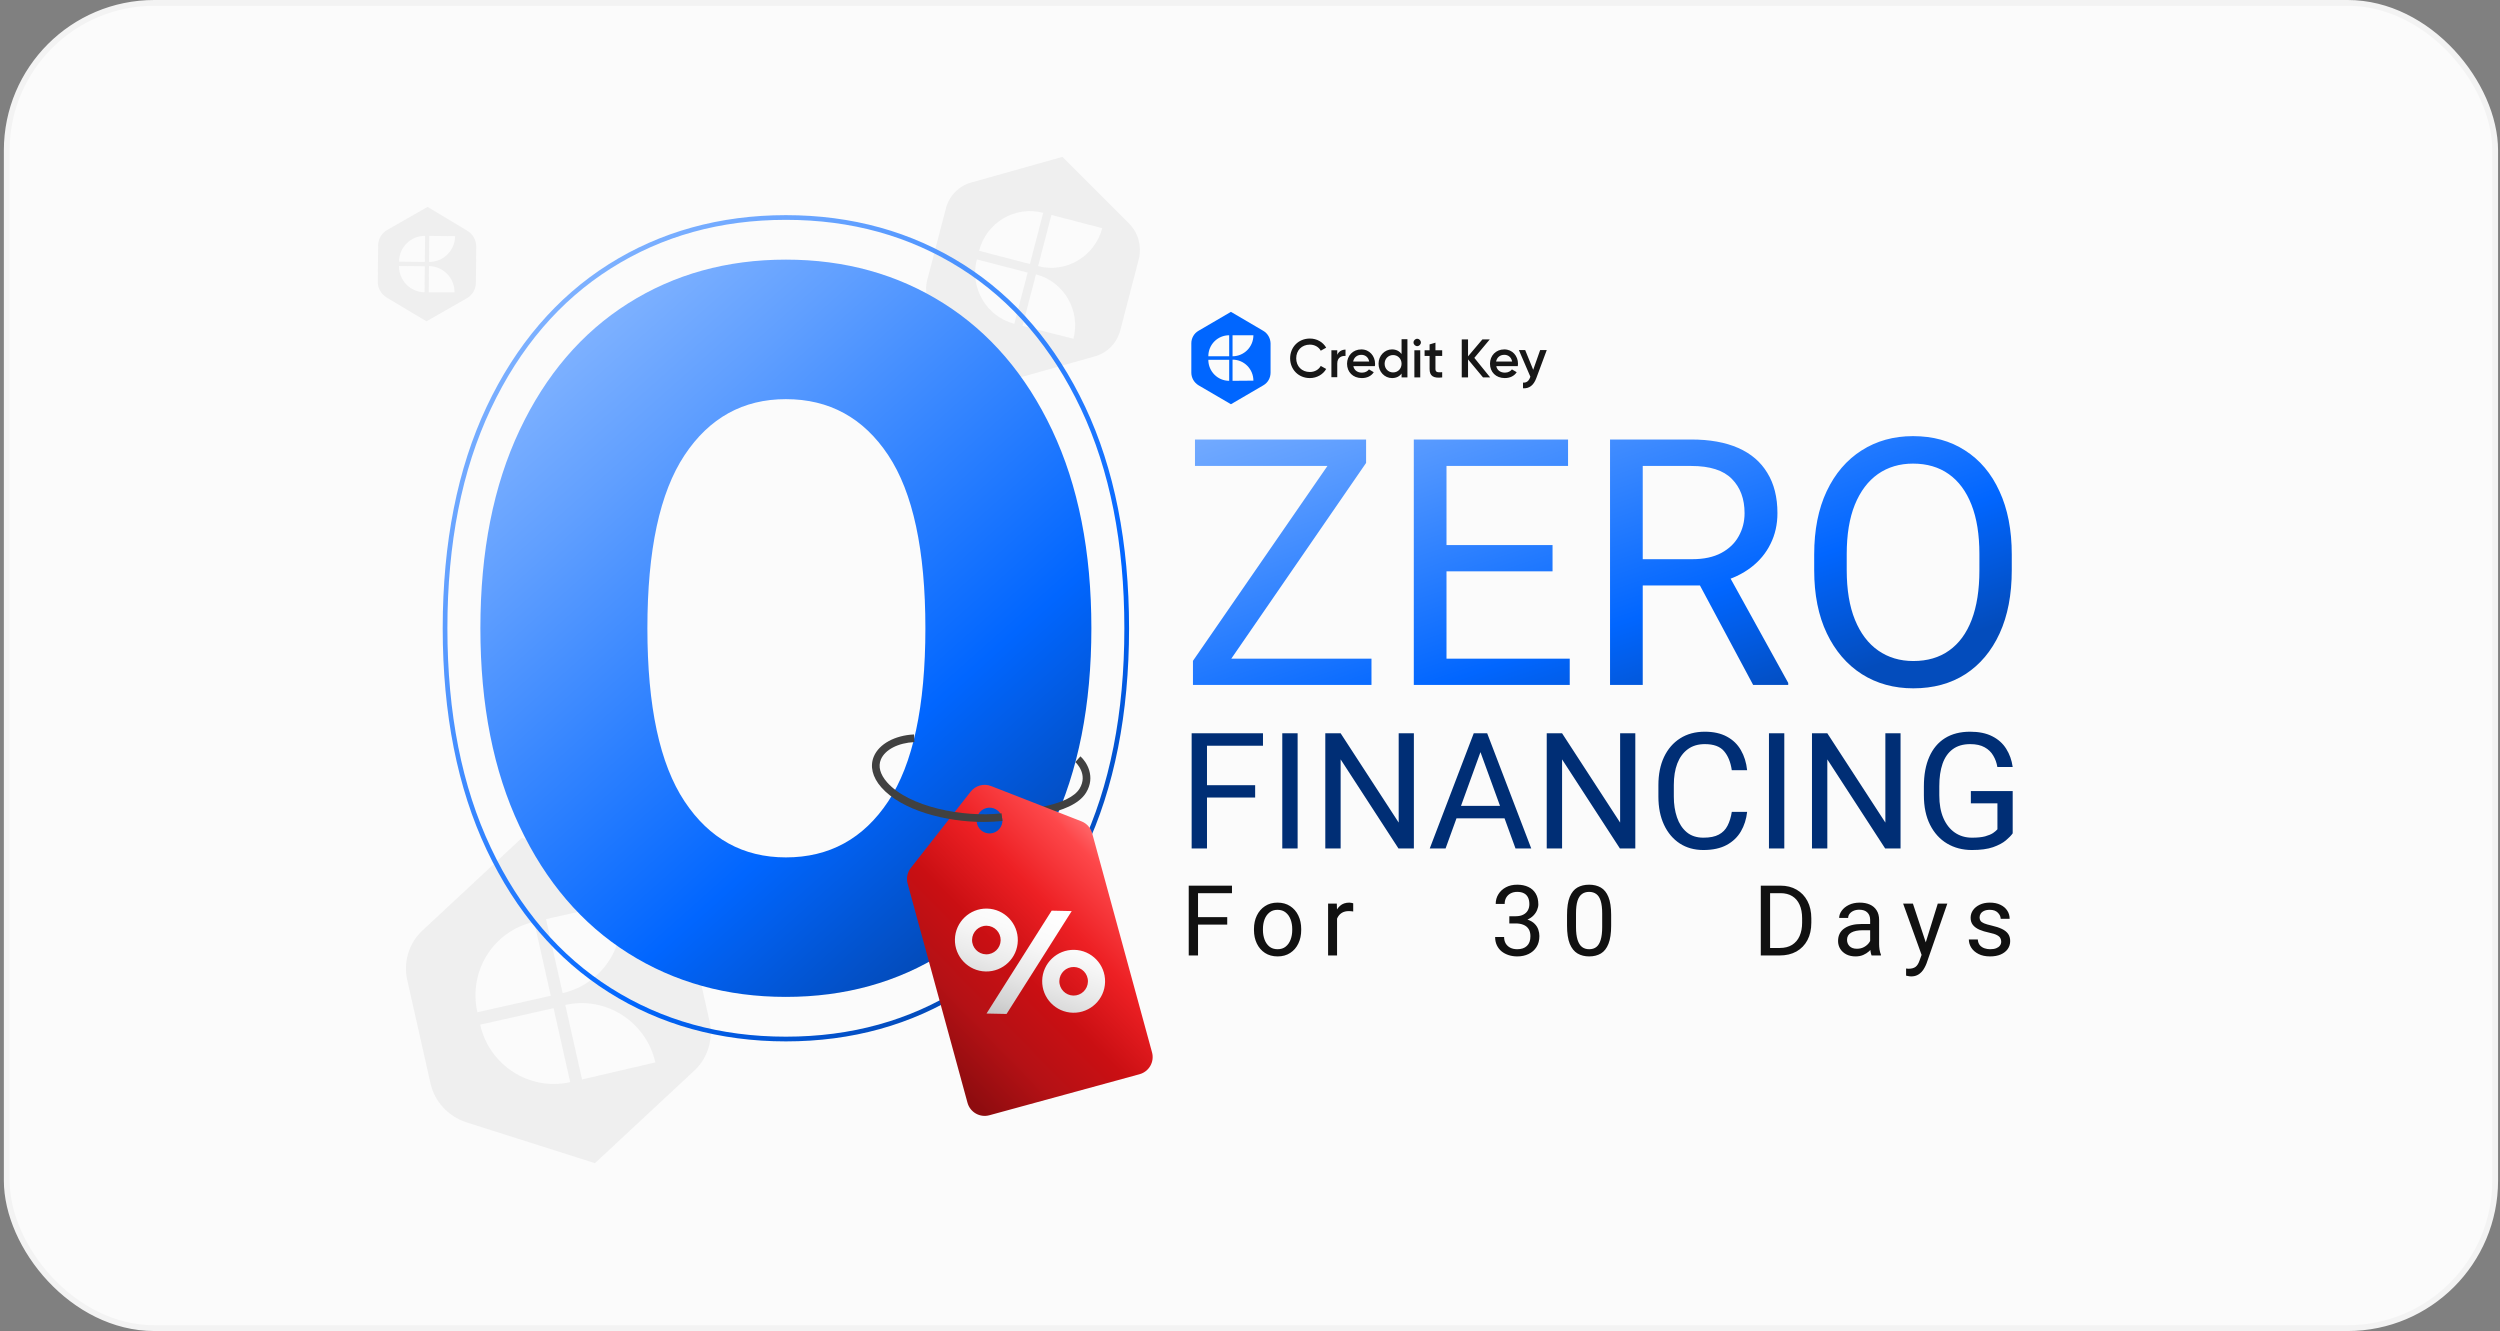
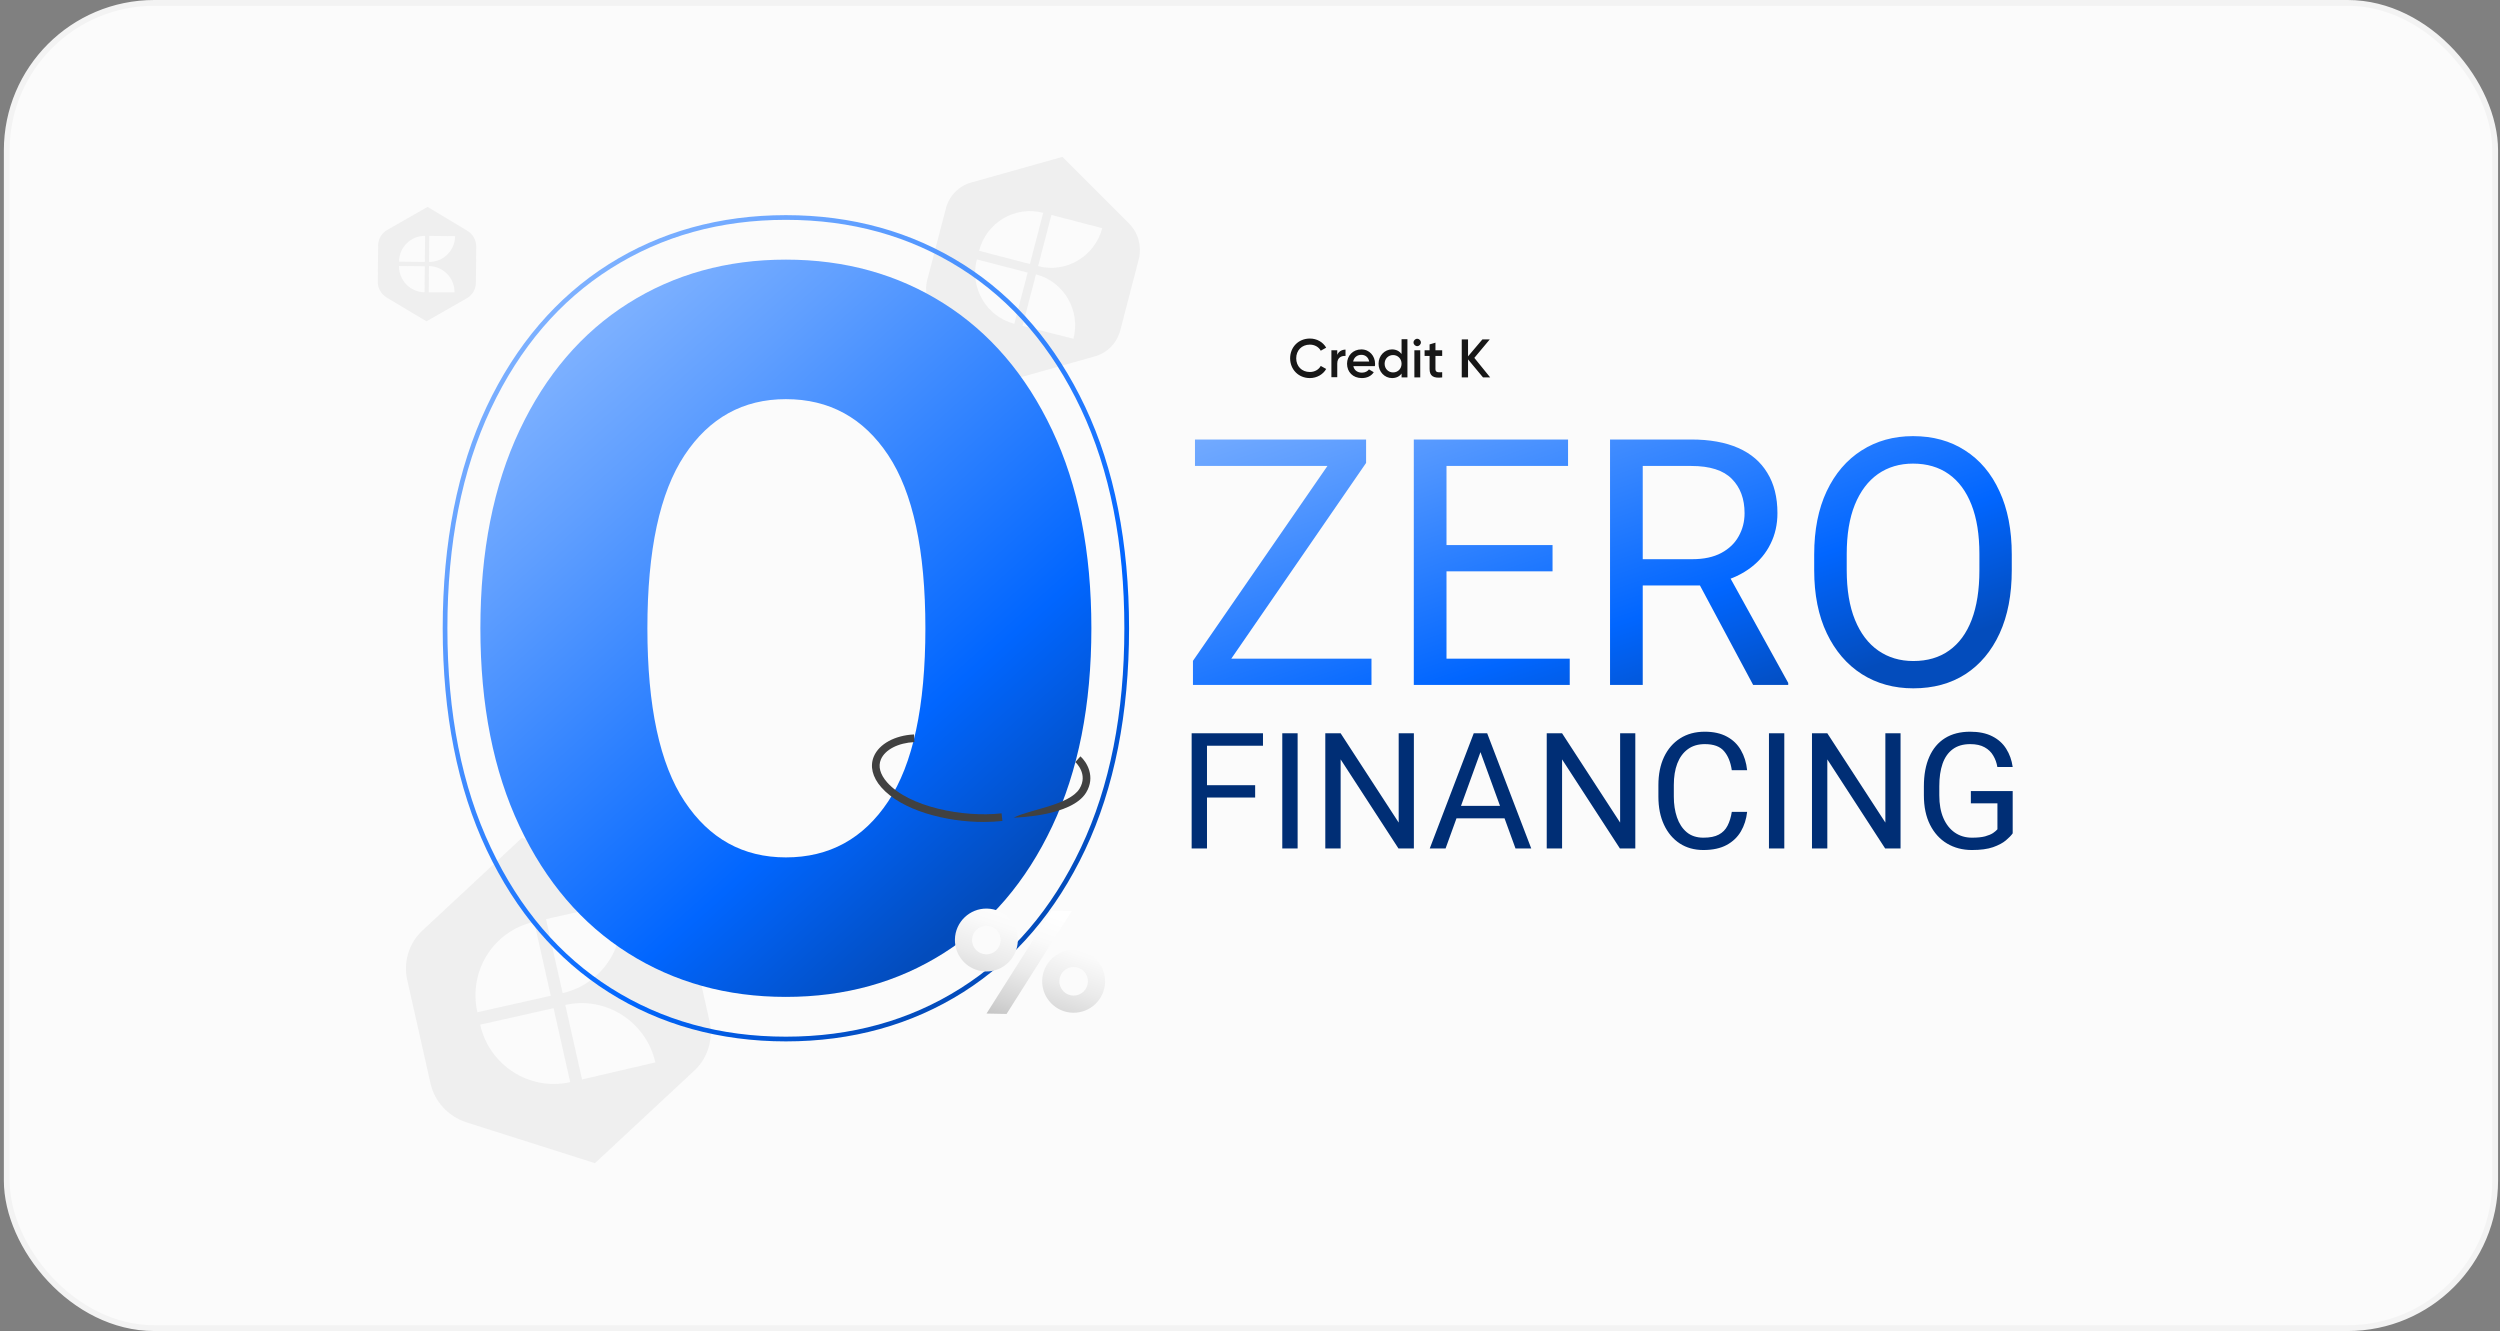
<svg xmlns="http://www.w3.org/2000/svg" width="432" height="230" viewBox="0 0 432 230" fill="none">
  <rect x="0" y="0" width="432" height="230" fill="#808080" stroke="none" />
  <g clip-path="url(#clip0_6842_14093)">
    <rect x="1.166" y="0.5" width="430" height="229" rx="25.5" fill="#FBFBFB" stroke="#F3F3F3" />
    <mask id="mask0_6842_14093" style="mask-type:alpha" maskUnits="userSpaceOnUse" x="0" y="0" width="432" height="230">
      <rect x="0.666" width="431" height="230" rx="26" fill="#D9D9D9" />
    </mask>
    <g mask="url(#mask0_6842_14093)">
</g>
    <path d="M97.222 171.605L94.349 158.824L107.032 155.973C108.612 162.997 104.247 170.026 97.222 171.605ZM100.578 186.532L97.683 173.654C104.708 172.075 111.66 176.559 113.24 183.583L100.578 186.532ZM95.173 172.066L82.49 174.917C80.889 167.795 85.275 160.864 92.3 159.285L95.173 172.066ZM98.529 186.993C91.505 188.572 84.552 184.088 82.973 177.064L95.656 174.212L98.529 186.993ZM112.37 151.903L90.171 144.799L73.051 160.742C70.67 162.918 69.67 166.217 70.371 169.339L74.385 187.194C75.087 190.316 77.404 192.87 80.509 193.914L102.805 200.996L119.925 185.053C122.306 182.878 123.306 179.578 122.582 176.358L118.568 158.504C117.769 155.404 115.452 152.85 112.37 151.903Z" fill="#EFEFEF" />
    <path d="M179.383 45.99L181.685 37.145L190.463 39.429C189.198 44.291 184.245 47.256 179.383 45.99ZM176.694 56.322L179.014 47.409C183.876 48.674 186.756 53.677 185.49 58.539L176.694 56.322ZM177.965 45.621L169.187 43.337C170.469 38.408 175.405 35.51 180.267 36.776L177.965 45.621ZM175.276 55.953C170.414 54.688 167.535 49.684 168.8 44.823L177.578 47.107L175.276 55.953ZM195.075 38.61L183.575 27.11L167.862 31.528C165.69 32.117 164.015 33.844 163.452 36.005L160.236 48.362C159.674 50.523 160.295 52.847 161.887 54.487L173.453 66.005L189.167 61.587C191.339 60.998 193.014 59.271 193.594 57.043L196.81 44.686C197.305 42.507 196.684 40.183 195.075 38.61Z" fill="#EFEFEF" />
    <path d="M74.135 45.263L74.178 40.767L78.64 40.811C78.616 43.282 76.606 45.287 74.135 45.263ZM74.084 50.514L74.128 45.984C76.599 46.008 78.57 48.052 78.546 50.523L74.084 50.514ZM73.414 45.256L68.953 45.213C68.977 42.708 70.986 40.737 73.457 40.761L73.414 45.256ZM73.363 50.507C70.892 50.483 68.921 48.44 68.945 45.968L73.407 46.011L73.363 50.507ZM80.742 39.87L73.883 35.754L66.912 39.736C65.945 40.276 65.352 41.3 65.341 42.398L65.281 48.679C65.27 49.777 65.844 50.812 66.799 51.405L73.693 55.522L80.664 51.539C81.63 50.999 82.224 49.975 82.235 48.842L82.295 42.562C82.272 41.463 81.698 40.428 80.742 39.87Z" fill="#EFEFEF" />
    <path d="M135.799 37.988C147.107 37.988 157.178 40.785 166.019 46.371C174.856 51.961 181.777 60.052 186.782 70.643C191.785 81.239 194.288 93.878 194.288 108.563C194.288 123.252 191.785 135.891 186.782 146.482C181.777 157.076 174.856 165.169 166.019 170.755C157.179 176.345 147.107 179.137 135.799 179.137C124.492 179.137 114.418 176.343 105.58 170.755C96.74 165.167 89.818 157.076 84.816 146.482C79.811 135.89 77.311 123.251 77.311 108.563C77.311 93.876 79.813 81.237 84.816 70.643C89.818 60.052 96.74 51.96 105.58 46.371C114.418 40.783 124.492 37.988 135.799 37.988ZM135.799 152.429C144.116 152.429 150.647 148.856 155.392 141.707C160.135 134.562 162.509 123.512 162.509 108.564C162.509 93.62 160.135 82.57 155.392 75.421C150.647 68.274 144.116 64.699 135.799 64.699C127.611 64.699 121.144 68.276 116.401 75.421C111.655 82.572 109.285 93.62 109.285 108.564C109.285 123.512 111.655 134.562 116.401 141.707C121.144 148.857 127.611 152.429 135.799 152.429ZM135.799 37.176C124.391 37.176 114.078 40.039 105.147 45.685C96.216 51.333 89.13 59.613 84.084 70.297C79.053 80.95 76.5 93.825 76.5 108.564C76.5 123.306 79.051 136.182 84.084 146.831C89.13 157.518 96.216 165.799 105.147 171.443C114.074 177.089 124.387 179.953 135.801 179.953C147.212 179.953 157.525 177.089 166.454 171.443C175.382 165.799 182.469 157.518 187.518 146.831C192.551 136.175 195.102 123.3 195.102 108.564C195.102 93.831 192.551 80.956 187.518 70.297C182.469 59.613 175.382 51.333 166.454 45.685C157.519 40.039 147.206 37.176 135.799 37.176ZM135.799 151.619C127.937 151.619 121.638 148.133 117.077 141.259C112.444 134.285 110.097 123.285 110.097 108.564C110.097 93.847 112.446 82.848 117.077 75.869C121.639 68.995 127.939 65.51 135.799 65.51C143.787 65.51 150.151 68.995 154.716 75.869C159.347 82.851 161.696 93.851 161.696 108.564C161.696 123.28 159.347 134.279 154.716 141.258C150.154 148.133 143.788 151.619 135.799 151.619Z" fill="url(#paint0_linear_6842_14093)" />
    <path d="M108.525 164.697C100.546 159.655 94.299 152.352 89.785 142.79C85.268 133.23 83.01 121.822 83.01 108.564C83.01 95.309 85.268 83.901 89.785 74.338C94.299 64.779 100.546 57.476 108.525 52.431C116.502 47.388 125.593 44.863 135.8 44.863C146.006 44.863 155.096 47.387 163.074 52.431C171.051 57.476 177.298 64.779 181.815 74.338C186.329 83.901 188.59 95.309 188.59 108.564C188.59 121.822 186.33 133.23 181.815 142.79C177.298 152.352 171.051 159.655 163.074 164.697C155.095 169.743 146.005 172.265 135.8 172.265C125.595 172.265 116.502 169.744 108.525 164.697ZM153.484 138.479C157.765 132.029 159.907 122.057 159.907 108.566C159.907 95.077 157.765 85.104 153.484 78.652C149.2 72.201 143.305 68.973 135.8 68.973C128.409 68.973 122.573 72.201 118.292 78.652C114.008 85.106 111.869 95.077 111.869 108.566C111.869 122.057 114.008 132.03 118.292 138.479C122.573 144.933 128.41 148.158 135.8 148.158C143.307 148.158 149.201 144.932 153.484 138.479Z" fill="url(#paint1_linear_6842_14093)" />
-     <path d="M175.173 141.29L175.146 139.966C177.719 139.914 184.783 139.152 186.542 136.285C188.08 133.775 185.909 131.769 185.816 131.686L186.698 130.697C187.778 131.658 189.37 134.206 187.671 136.977C185.172 141.046 175.58 141.281 175.173 141.29Z" fill="#414141" />
-     <path d="M186.875 141.926L171.267 135.832C170.002 135.338 168.563 135.732 167.726 136.801L157.385 149.984C156.784 150.75 156.58 151.756 156.838 152.696L167.184 190.559C167.631 192.199 169.324 193.166 170.964 192.716L196.914 185.626C198.554 185.178 199.52 183.486 199.071 181.846L188.725 143.983C188.469 143.043 187.782 142.28 186.875 141.926ZM171.58 143.943C170.393 144.267 169.166 143.568 168.842 142.38C168.518 141.193 169.217 139.966 170.405 139.642C171.593 139.318 172.819 140.017 173.143 141.205C173.467 142.393 172.768 143.617 171.58 143.943Z" fill="url(#paint2_linear_6842_14093)" />
+     <path d="M175.173 141.29C177.719 139.914 184.783 139.152 186.542 136.285C188.08 133.775 185.909 131.769 185.816 131.686L186.698 130.697C187.778 131.658 189.37 134.206 187.671 136.977C185.172 141.046 175.58 141.281 175.173 141.29Z" fill="#414141" />
    <path d="M169.978 142.037C163.419 142.037 155.787 140.032 152.294 136.056C150.745 134.294 150.288 132.393 151.004 130.703C151.914 128.556 154.638 127.068 157.945 126.91L158.008 128.234C155.206 128.366 152.936 129.539 152.223 131.22C151.709 132.433 152.076 133.803 153.288 135.182C157.041 139.455 166.48 141.291 173.068 140.545L173.216 141.861C172.186 141.978 171.098 142.037 169.978 142.037Z" fill="#414141" />
    <path d="M175.878 162.55C175.94 159.554 173.552 157.066 170.556 157.003C167.56 156.941 165.072 159.329 165.009 162.325C164.947 165.321 167.335 167.809 170.331 167.872C173.327 167.934 175.816 165.546 175.878 162.55ZM167.973 162.387C168 161.025 169.132 159.94 170.494 159.968C171.857 159.996 172.942 161.128 172.913 162.49C172.885 163.852 171.753 164.938 170.391 164.909C169.03 164.879 167.945 163.749 167.973 162.387Z" fill="url(#paint3_linear_6842_14093)" />
    <path d="M185.636 164.132C182.64 164.07 180.152 166.458 180.089 169.454C180.027 172.45 182.415 174.938 185.411 175.001C188.407 175.063 190.895 172.675 190.958 169.679C191.02 166.682 188.632 164.194 185.636 164.132ZM185.473 172.036C184.111 172.008 183.025 170.876 183.054 169.514C183.082 168.152 184.214 167.066 185.576 167.096C186.938 167.123 188.024 168.255 187.995 169.616C187.965 170.98 186.835 172.064 185.473 172.036Z" fill="url(#paint4_linear_6842_14093)" />
    <path d="M173.933 175.212L185.191 157.434L181.727 157.361L170.469 175.14L173.933 175.212Z" fill="url(#paint5_linear_6842_14093)" />
    <g clip-path="url(#clip1_6842_14093)">
-       <path d="M207.019 165.104H205.412V153.04H207.019V165.104ZM212.065 159.768H206.671V158.475H212.065V159.768ZM212.886 154.34H206.671V153.04H212.886V154.34ZM216.686 160.53C216.686 159.663 216.852 158.886 217.183 158.202C217.515 157.517 217.984 156.975 218.592 156.578C219.2 156.174 219.92 155.973 220.754 155.973C221.6 155.973 222.329 156.174 222.942 156.578C223.555 156.975 224.025 157.517 224.35 158.202C224.682 158.886 224.848 159.663 224.848 160.53V160.72C224.848 161.582 224.682 162.358 224.35 163.049C224.025 163.734 223.555 164.275 222.942 164.673C222.334 165.07 221.611 165.269 220.771 165.269C219.931 165.269 219.205 165.07 218.592 164.673C217.984 164.275 217.515 163.734 217.183 163.049C216.852 162.358 216.686 161.582 216.686 160.72V160.53ZM218.236 160.72C218.236 161.311 218.33 161.858 218.517 162.361C218.705 162.864 218.984 163.267 219.354 163.571C219.73 163.874 220.202 164.026 220.771 164.026C221.334 164.026 221.801 163.874 222.171 163.571C222.547 163.267 222.829 162.864 223.016 162.361C223.204 161.858 223.298 161.311 223.298 160.72V160.53C223.298 159.939 223.204 159.392 223.016 158.889C222.829 158.387 222.547 157.983 222.171 157.68C221.796 157.37 221.323 157.216 220.754 157.216C220.197 157.216 219.73 157.37 219.354 157.68C218.979 157.983 218.697 158.387 218.509 158.889C218.327 159.392 218.236 159.939 218.236 160.53V160.72ZM231.043 165.104H229.493V156.138H231.001L231.043 157.547V165.104ZM233.835 157.506C233.702 157.478 233.578 157.461 233.462 157.456C233.352 157.445 233.225 157.439 233.081 157.439C232.611 157.439 232.214 157.536 231.888 157.729C231.567 157.923 231.319 158.19 231.142 158.533C230.965 158.87 230.855 159.257 230.811 159.693L230.372 159.942C230.372 159.218 230.468 158.558 230.662 157.961C230.855 157.359 231.156 156.879 231.565 156.52C231.979 156.155 232.509 155.973 233.156 155.973C233.26 155.973 233.385 155.986 233.528 156.014C233.678 156.036 233.78 156.061 233.835 156.089V157.506ZM261.905 158.326C262.435 158.326 262.874 158.235 263.222 158.052C263.576 157.87 263.838 157.624 264.009 157.315C264.186 157 264.274 156.644 264.274 156.246C264.274 155.788 264.197 155.401 264.042 155.086C263.888 154.766 263.656 154.525 263.346 154.365C263.037 154.2 262.648 154.117 262.178 154.117C261.747 154.117 261.369 154.202 261.043 154.374C260.717 154.545 260.463 154.785 260.281 155.094C260.098 155.404 260.007 155.771 260.007 156.196H258.458C258.458 155.578 258.612 155.02 258.922 154.523C259.231 154.02 259.665 153.62 260.223 153.321C260.78 153.023 261.432 152.874 262.178 152.874C262.907 152.874 263.545 153.004 264.092 153.263C264.639 153.517 265.064 153.898 265.368 154.407C265.672 154.909 265.824 155.534 265.824 156.279C265.824 156.589 265.752 156.914 265.608 157.257C265.47 157.599 265.252 157.923 264.954 158.226C264.661 158.525 264.28 158.77 263.81 158.964C263.341 159.152 262.777 159.246 262.12 159.246H260.811V158.326H261.905ZM260.811 158.657H262.12C262.888 158.657 263.523 158.748 264.026 158.931C264.528 159.113 264.923 159.356 265.211 159.66C265.503 159.958 265.708 160.29 265.824 160.654C265.945 161.019 266.006 161.38 266.006 161.74C266.006 162.491 265.838 163.129 265.501 163.654C265.169 164.178 264.713 164.579 264.133 164.855C263.559 165.131 262.91 165.269 262.186 165.269C261.662 165.269 261.167 165.195 260.703 165.046C260.239 164.896 259.83 164.681 259.477 164.399C259.129 164.112 258.855 163.761 258.657 163.347C258.458 162.927 258.358 162.449 258.358 161.914H259.908C259.908 162.333 259.999 162.703 260.181 163.024C260.369 163.339 260.631 163.584 260.968 163.761C261.311 163.938 261.717 164.026 262.186 164.026C262.888 164.026 263.44 163.839 263.843 163.463C264.252 163.087 264.457 162.524 264.457 161.773C264.457 161.27 264.352 160.856 264.142 160.53C263.932 160.204 263.636 159.964 263.255 159.809C262.874 159.649 262.424 159.569 261.905 159.569H260.811V158.657ZM278.407 159.958C278.407 161.267 278.252 162.311 277.943 163.09C277.639 163.863 277.203 164.421 276.634 164.764C276.065 165.101 275.391 165.269 274.612 165.269C273.844 165.269 273.173 165.101 272.599 164.764C272.024 164.421 271.577 163.863 271.256 163.09C270.942 162.311 270.784 161.267 270.784 159.958V158.11C270.784 156.796 270.939 155.757 271.248 154.995C271.563 154.233 272.005 153.689 272.574 153.363C273.148 153.037 273.822 152.874 274.596 152.874C275.374 152.874 276.048 153.037 276.617 153.363C277.186 153.689 277.625 154.233 277.935 154.995C278.25 155.757 278.407 156.796 278.407 158.11V159.958ZM276.858 157.854C276.858 156.948 276.772 156.221 276.601 155.674C276.429 155.128 276.175 154.733 275.838 154.49C275.502 154.241 275.087 154.117 274.596 154.117C274.11 154.117 273.698 154.241 273.361 154.49C273.024 154.733 272.767 155.128 272.59 155.674C272.419 156.221 272.334 156.948 272.334 157.854V160.198C272.334 161.099 272.422 161.831 272.599 162.394C272.776 162.958 273.032 163.372 273.369 163.637C273.712 163.897 274.126 164.026 274.612 164.026C275.109 164.026 275.524 163.897 275.855 163.637C276.186 163.372 276.435 162.958 276.601 162.394C276.772 161.831 276.858 161.099 276.858 160.198V157.854ZM305.01 165.104L305.027 163.811H307.529C308.385 163.811 309.1 163.631 309.675 163.272C310.249 162.908 310.68 162.4 310.967 161.748C311.26 161.09 311.407 160.32 311.407 159.436V158.69C311.407 157.768 311.26 156.984 310.967 156.337C310.68 155.691 310.258 155.197 309.7 154.854C309.142 154.512 308.465 154.34 307.67 154.34H304.96V153.04H307.67C308.73 153.04 309.658 153.272 310.454 153.736C311.255 154.194 311.879 154.849 312.326 155.699C312.774 156.544 312.997 157.547 312.997 158.707V159.436C312.997 160.602 312.774 161.607 312.326 162.452C311.879 163.297 311.246 163.952 310.429 164.416C309.611 164.874 308.645 165.104 307.529 165.104H305.01ZM305.872 165.104H304.264V153.04H305.872V165.104ZM323.161 158.956C323.161 158.42 323.001 157.994 322.681 157.68C322.366 157.359 321.899 157.199 321.281 157.199C320.899 157.199 320.562 157.265 320.27 157.398C319.982 157.53 319.759 157.704 319.599 157.92C319.438 158.135 319.358 158.37 319.358 158.624H317.809C317.809 158.193 317.955 157.776 318.248 157.373C318.541 156.964 318.952 156.63 319.483 156.37C320.018 156.105 320.648 155.973 321.372 155.973C322.023 155.973 322.601 156.083 323.103 156.304C323.606 156.525 323.998 156.859 324.28 157.307C324.567 157.749 324.711 158.304 324.711 158.972V163.148C324.711 163.446 324.736 163.764 324.785 164.101C324.841 164.438 324.921 164.728 325.026 164.971V165.104H323.41C323.333 164.927 323.272 164.692 323.228 164.399C323.183 164.101 323.161 163.825 323.161 163.571V158.956ZM323.443 160.745H321.902C321.029 160.745 320.355 160.883 319.88 161.16C319.405 161.436 319.168 161.85 319.168 162.402C319.168 162.833 319.311 163.198 319.599 163.496C319.891 163.794 320.317 163.944 320.875 163.944C321.344 163.944 321.758 163.844 322.117 163.645C322.476 163.446 322.761 163.201 322.971 162.908C323.181 162.615 323.294 162.333 323.311 162.063L323.973 162.8C323.935 163.032 323.83 163.289 323.659 163.571C323.487 163.852 323.258 164.123 322.971 164.383C322.689 164.637 322.352 164.849 321.96 165.021C321.573 165.186 321.137 165.269 320.651 165.269C320.043 165.269 319.51 165.153 319.052 164.921C318.599 164.684 318.245 164.363 317.991 163.96C317.743 163.557 317.618 163.109 317.618 162.618C317.618 161.651 317.983 160.919 318.712 160.422C319.441 159.919 320.422 159.668 321.653 159.668H323.427L323.443 160.745ZM334.85 156.138H336.499L332.903 166.487C332.82 166.708 332.709 166.946 332.571 167.2C332.439 167.459 332.267 167.705 332.058 167.937C331.853 168.169 331.602 168.357 331.304 168.501C331.005 168.65 330.652 168.724 330.243 168.724C330.16 168.724 330.061 168.716 329.945 168.7C329.829 168.683 329.718 168.664 329.613 168.642C329.508 168.625 329.428 168.608 329.373 168.592V167.357C329.417 167.363 329.486 167.371 329.58 167.382C329.68 167.393 329.749 167.399 329.787 167.399C330.307 167.399 330.713 167.291 331.005 167.076C331.298 166.86 331.536 166.476 331.718 165.924L332.356 164.176L334.85 156.138ZM332.861 163.107L333.259 164.722L332.149 165.278L328.859 156.138H330.55L332.861 163.107ZM345.809 162.726C345.809 162.505 345.759 162.3 345.66 162.112C345.566 161.919 345.373 161.745 345.08 161.59C344.787 161.43 344.345 161.289 343.754 161.168C343.091 161.03 342.517 160.856 342.031 160.646C341.55 160.43 341.177 160.157 340.912 159.826C340.653 159.494 340.523 159.083 340.523 158.591C340.523 158.116 340.658 157.682 340.929 157.29C341.205 156.892 341.592 156.575 342.089 156.337C342.592 156.094 343.177 155.973 343.845 155.973C344.564 155.973 345.177 156.1 345.685 156.354C346.199 156.602 346.591 156.939 346.861 157.365C347.132 157.784 347.267 158.251 347.267 158.765H345.718C345.718 158.395 345.555 158.044 345.229 157.713C344.909 157.381 344.448 157.216 343.845 157.216C343.426 157.216 343.083 157.282 342.818 157.414C342.558 157.541 342.368 157.707 342.246 157.912C342.13 158.11 342.072 158.32 342.072 158.541C342.072 158.762 342.128 158.956 342.238 159.121C342.349 159.281 342.55 159.425 342.843 159.552C343.141 159.679 343.572 159.806 344.135 159.933C344.87 160.099 345.475 160.298 345.95 160.53C346.425 160.762 346.779 161.046 347.011 161.383C347.243 161.72 347.359 162.132 347.359 162.618C347.359 163.137 347.215 163.598 346.928 164.002C346.641 164.399 346.237 164.711 345.718 164.938C345.199 165.159 344.588 165.269 343.887 165.269C343.097 165.269 342.429 165.128 341.882 164.847C341.335 164.565 340.921 164.203 340.639 163.761C340.357 163.314 340.216 162.842 340.216 162.344H341.766C341.793 162.764 341.915 163.098 342.13 163.347C342.351 163.59 342.619 163.764 342.934 163.869C343.254 163.974 343.572 164.026 343.887 164.026C344.307 164.026 344.657 163.971 344.939 163.861C345.226 163.745 345.442 163.59 345.585 163.397C345.735 163.198 345.809 162.974 345.809 162.726Z" fill="#111111" />
      <path d="M208.568 146.609H205.917V126.712H208.568V146.609ZM216.89 137.809H207.994V135.677H216.89V137.809ZM218.243 128.858H207.994V126.712H218.243V128.858ZM224.229 146.609H221.578V126.712H224.229V146.609ZM244.317 146.609H241.652L231.663 131.222V146.609H229.012V126.712H231.663L241.693 142.141V126.712H244.317V146.609ZM249.797 146.609H247.064L254.662 126.712H256.411L256.37 128.461L249.797 146.609ZM255.277 128.461L255.25 126.712H256.985L264.597 146.609H261.877L255.277 128.461ZM261.55 141.403H250.357V139.257H261.55V141.403ZM282.581 146.609H279.916L269.927 131.222V146.609H267.275V126.712H269.927L279.957 142.141V126.712H282.581V146.609ZM301.904 140.296C301.767 141.544 301.407 142.669 300.824 143.671C300.241 144.664 299.417 145.448 298.351 146.022C297.285 146.596 295.95 146.883 294.347 146.883C292.789 146.883 291.427 146.505 290.261 145.748C289.095 144.983 288.188 143.908 287.541 142.523C286.895 141.139 286.571 139.521 286.571 137.672V135.663C286.571 133.805 286.895 132.188 287.541 130.812C288.197 129.427 289.127 128.352 290.329 127.587C291.532 126.822 292.953 126.439 294.593 126.439C296.096 126.439 297.367 126.721 298.406 127.286C299.444 127.842 300.25 128.621 300.824 129.623C301.407 130.625 301.767 131.782 301.904 133.094H299.253C299.052 131.7 298.606 130.602 297.914 129.801C297.23 128.99 296.123 128.584 294.593 128.584C293.418 128.584 292.434 128.881 291.641 129.473C290.849 130.056 290.247 130.876 289.837 131.933C289.436 132.989 289.236 134.224 289.236 135.636V137.672C289.236 138.975 289.418 140.164 289.783 141.239C290.147 142.305 290.703 143.157 291.45 143.794C292.206 144.432 293.172 144.751 294.347 144.751C295.467 144.751 296.356 144.573 297.012 144.218C297.677 143.863 298.178 143.352 298.515 142.687C298.861 142.022 299.107 141.225 299.253 140.296H301.904ZM308.327 146.609H305.676V126.712H308.327V146.609ZM328.415 146.609H325.75L315.761 131.222V146.609H313.11V126.712H315.761L325.791 142.141V126.712H328.415V146.609ZM347.793 143.999C347.547 144.355 347.155 144.76 346.618 145.215C346.089 145.662 345.351 146.054 344.404 146.391C343.466 146.719 342.249 146.883 340.755 146.883C339.143 146.883 337.708 146.509 336.451 145.762C335.202 145.015 334.223 143.935 333.512 142.523C332.802 141.111 332.447 139.417 332.447 137.44V135.868C332.447 133.891 332.756 132.201 333.376 130.798C333.995 129.386 334.897 128.307 336.082 127.56C337.275 126.812 338.728 126.439 340.441 126.439C341.962 126.439 343.238 126.703 344.267 127.232C345.297 127.751 346.098 128.471 346.672 129.391C347.256 130.311 347.629 131.359 347.793 132.534H345.142C345.023 131.814 344.787 131.158 344.431 130.566C344.085 129.965 343.589 129.486 342.942 129.131C342.295 128.767 341.466 128.584 340.455 128.584C339.225 128.584 338.213 128.881 337.421 129.473C336.637 130.056 336.054 130.889 335.672 131.974C335.298 133.058 335.111 134.347 335.111 135.841V137.44C335.111 138.97 335.348 140.282 335.822 141.375C336.296 142.46 336.956 143.293 337.803 143.876C338.651 144.459 339.639 144.751 340.769 144.751C341.707 144.751 342.463 144.673 343.037 144.519C343.62 144.355 344.076 144.163 344.404 143.945C344.732 143.717 344.982 143.503 345.156 143.302V138.82H340.564V136.702H347.793V143.999Z" fill="#002E75" />
      <path d="M236.992 118.361H208.268V113.817H236.992V118.361ZM209.638 118.361H206.142V114.196L232.535 75.946H236.06V79.995L209.638 118.361ZM233.671 80.519H206.491V75.946H233.671V80.519ZM271.251 118.361H248.849V113.817H271.251V118.361ZM249.956 118.361H244.304V75.946H249.956V118.361ZM268.28 98.727H248.849V94.182H268.28V98.727ZM270.96 80.519H248.849V75.946H270.96V80.519ZM292.255 75.946C295.44 75.946 298.14 76.431 300.354 77.402C302.568 78.373 304.248 79.811 305.393 81.714C306.559 83.598 307.141 85.918 307.141 88.676C307.141 90.618 306.743 92.386 305.947 93.978C305.17 95.571 304.044 96.93 302.568 98.057C301.092 99.183 299.334 100.018 297.295 100.562L295.722 101.174H282.554L282.496 96.629H292.401C294.42 96.629 296.1 96.27 297.44 95.551C298.78 94.833 299.781 93.871 300.441 92.667C301.121 91.463 301.461 90.133 301.461 88.676C301.461 86.21 300.732 84.239 299.276 82.763C297.819 81.267 295.479 80.519 292.255 80.519H283.865V118.361H278.214V75.946H292.255ZM292.663 99.134H298.577L309.006 118.012V118.361H302.946L292.663 99.134ZM347.634 98.523C347.634 102.756 346.935 106.398 345.537 109.447C344.138 112.496 342.167 114.846 339.623 116.497C337.079 118.128 334.078 118.944 330.621 118.944C327.281 118.944 324.319 118.128 321.736 116.497C319.153 114.846 317.133 112.496 315.677 109.447C314.22 106.398 313.492 102.756 313.492 98.523V95.813C313.492 91.58 314.211 87.938 315.648 84.889C317.104 81.82 319.114 79.471 321.678 77.839C324.261 76.188 327.223 75.363 330.563 75.363C334.02 75.363 337.021 76.188 339.565 77.839C342.128 79.471 344.109 81.82 345.508 84.889C346.925 87.938 347.634 91.58 347.634 95.813V98.523ZM342.041 95.755C342.041 92.376 341.585 89.531 340.672 87.22C339.759 84.889 338.448 83.122 336.739 81.918C335.03 80.713 332.971 80.112 330.563 80.112C328.252 80.112 326.232 80.713 324.504 81.918C322.795 83.122 321.464 84.889 320.513 87.22C319.58 89.531 319.114 92.376 319.114 95.755V98.523C319.114 101.921 319.59 104.786 320.542 107.117C321.493 109.447 322.834 111.214 324.562 112.418C326.29 113.623 328.31 114.225 330.621 114.225C333.049 114.225 335.108 113.623 336.797 112.418C338.506 111.214 339.808 109.447 340.701 107.117C341.594 104.786 342.041 101.921 342.041 98.523V95.755Z" fill="url(#paint6_linear_6842_14093)" />
      <g clip-path="url(#clip2_6842_14093)">
-         <path d="M212.984 61.564V57.933H216.587C216.587 59.929 214.98 61.564 212.984 61.564ZM212.984 65.805V62.146C214.98 62.146 216.587 63.781 216.587 65.777L212.984 65.805ZM212.402 61.564H208.799C208.799 59.541 210.407 57.933 212.402 57.933V61.564ZM212.402 65.805C210.407 65.805 208.799 64.169 208.799 62.174H212.402V65.805ZM218.278 57.157L212.707 53.887L207.109 57.157C206.332 57.601 205.861 58.432 205.861 59.319V64.391C205.861 65.278 206.332 66.109 207.109 66.581L212.707 69.851L218.306 66.581C219.082 66.137 219.553 65.306 219.553 64.391V59.319C219.525 58.432 219.054 57.601 218.278 57.157Z" fill="#0066FF" />
        <path d="M222.934 61.916C222.934 60.002 224.36 58.5 226.35 58.5C227.551 58.5 228.602 59.101 229.165 60.077L228.226 60.602C227.889 59.964 227.175 59.551 226.35 59.551C224.923 59.551 223.985 60.565 223.985 61.916C223.985 63.267 224.923 64.281 226.35 64.281C227.175 64.281 227.889 63.868 228.226 63.23L229.165 63.755C228.639 64.694 227.551 65.332 226.35 65.332C224.36 65.332 222.934 63.83 222.934 61.916ZM232.506 60.414V61.503C231.83 61.465 231.079 61.766 231.079 62.817V65.182H230.066V60.527H231.079V61.315C231.342 60.677 231.943 60.414 232.506 60.414ZM235.359 64.394C235.922 64.394 236.335 64.131 236.56 63.83L237.386 64.318C236.973 64.957 236.26 65.332 235.321 65.332C233.782 65.332 232.769 64.281 232.769 62.854C232.769 61.465 233.782 60.377 235.246 60.377C236.635 60.377 237.611 61.503 237.611 62.854C237.611 63.005 237.611 63.155 237.573 63.267H233.857C234.007 64.018 234.608 64.394 235.359 64.394ZM236.597 62.479C236.447 61.691 235.884 61.315 235.246 61.315C234.495 61.315 233.97 61.766 233.82 62.479H236.597ZM243.204 58.65V65.219H242.191V64.544C241.853 65.032 241.29 65.332 240.539 65.332C239.263 65.332 238.212 64.243 238.212 62.854C238.212 61.465 239.263 60.377 240.539 60.377C241.252 60.377 241.815 60.677 242.191 61.165V58.613H243.204V58.65ZM242.191 62.854C242.191 61.991 241.552 61.353 240.727 61.353C239.901 61.353 239.263 61.991 239.263 62.854C239.263 63.718 239.901 64.356 240.727 64.356C241.552 64.356 242.191 63.718 242.191 62.854ZM244.255 59.176C244.255 58.838 244.555 58.538 244.893 58.538C245.231 58.538 245.531 58.838 245.531 59.176C245.531 59.514 245.231 59.814 244.893 59.814C244.555 59.814 244.255 59.514 244.255 59.176ZM244.405 60.527H245.419V65.219H244.405V60.527ZM248.046 61.503V63.755C248.046 64.356 248.422 64.356 249.21 64.318V65.219C247.671 65.407 247.033 64.957 247.033 63.755V61.503H246.17V60.527H247.033V59.514L248.046 59.213V60.527H249.21V61.503H248.046ZM256.267 65.219L253.677 62.104V65.219H252.589V58.65H253.677V61.578L256.155 58.65H257.431L254.766 61.841L257.506 65.219H256.267Z" fill="#171717" />
-         <path d="M260.059 64.392C260.622 64.392 261.035 64.129 261.26 63.828L262.086 64.317C261.673 64.955 260.96 65.33 260.021 65.33C258.482 65.33 257.469 64.279 257.469 62.852C257.469 61.464 258.482 60.375 259.946 60.375C261.335 60.375 262.311 61.501 262.311 62.852C262.311 63.003 262.274 63.153 262.274 63.265H258.557C258.707 64.016 259.308 64.392 260.059 64.392ZM261.298 62.477C261.147 61.689 260.584 61.313 259.946 61.313C259.195 61.313 258.67 61.764 258.52 62.477H261.298ZM267.266 60.525L265.464 65.368C265.014 66.569 264.263 67.169 263.175 67.094V66.118C263.813 66.156 264.188 65.818 264.413 65.18L264.451 65.105L262.461 60.488H263.55L264.939 63.904L266.14 60.488H267.266V60.525Z" fill="#171717" />
      </g>
    </g>
  </g>
  <defs>
    <linearGradient id="paint0_linear_6842_14093" x1="83.597" y1="50.103" x2="179.176" y2="157.652" gradientUnits="userSpaceOnUse">
      <stop stop-color="#89B8FF" />
      <stop offset="0.243" stop-color="#609FFF" />
      <stop offset="0.754" stop-color="#0166FF" />
      <stop offset="1" stop-color="#034CBC" />
    </linearGradient>
    <linearGradient id="paint1_linear_6842_14093" x1="89.328" y1="56.399" x2="174.637" y2="152.165" gradientUnits="userSpaceOnUse">
      <stop stop-color="#89B8FF" />
      <stop offset="0.243" stop-color="#609FFF" />
      <stop offset="0.754" stop-color="#0166FF" />
      <stop offset="1" stop-color="#034CBC" />
    </linearGradient>
    <linearGradient id="paint2_linear_6842_14093" x1="196.976" y1="147.172" x2="152.946" y2="190.102" gradientUnits="userSpaceOnUse">
      <stop stop-color="#FF8183" />
      <stop offset="0.111" stop-color="#FD474A" />
      <stop offset="0.291" stop-color="#ED2024" />
      <stop offset="0.473" stop-color="#CA0F13" />
      <stop offset="0.653" stop-color="#B41115" />
      <stop offset="0.83" stop-color="#8E0C0F" />
    </linearGradient>
    <linearGradient id="paint3_linear_6842_14093" x1="173.006" y1="154.926" x2="165.944" y2="175.625" gradientUnits="userSpaceOnUse">
      <stop stop-color="white" />
      <stop offset="0.219" stop-color="#FAFAFA" />
      <stop offset="0.484" stop-color="#EBEBEB" />
      <stop offset="0.771" stop-color="#D3D3D3" />
      <stop offset="1" stop-color="#BABABA" />
    </linearGradient>
    <linearGradient id="paint4_linear_6842_14093" x1="188.597" y1="160.558" x2="181.535" y2="181.257" gradientUnits="userSpaceOnUse">
      <stop stop-color="white" />
      <stop offset="0.219" stop-color="#FAFAFA" />
      <stop offset="0.484" stop-color="#EBEBEB" />
      <stop offset="0.771" stop-color="#D3D3D3" />
      <stop offset="1" stop-color="#BABABA" />
    </linearGradient>
    <linearGradient id="paint5_linear_6842_14093" x1="180.73" y1="157.786" x2="173.668" y2="178.485" gradientUnits="userSpaceOnUse">
      <stop stop-color="white" />
      <stop offset="0.219" stop-color="#FAFAFA" />
      <stop offset="0.484" stop-color="#EBEBEB" />
      <stop offset="0.771" stop-color="#D3D3D3" />
      <stop offset="1" stop-color="#BABABA" />
    </linearGradient>
    <linearGradient id="paint6_linear_6842_14093" x1="212.448" y1="61.512" x2="240.321" y2="143.628" gradientUnits="userSpaceOnUse">
      <stop stop-color="#89B8FF" />
      <stop offset="0.243" stop-color="#609FFF" />
      <stop offset="0.754" stop-color="#0166FF" />
      <stop offset="1" stop-color="#034CBC" />
    </linearGradient>
    <clipPath id="clip0_6842_14093">
      <rect width="431" height="230" fill="white" transform="translate(0.666)" />
    </clipPath>
    <clipPath id="clip1_6842_14093">
      <rect width="148.779" height="119.214" fill="white" transform="translate(203 51.893)" />
    </clipPath>
    <clipPath id="clip2_6842_14093">
      <rect width="62.945" height="16.213" fill="white" transform="translate(205.861 53.801)" />
    </clipPath>
  </defs>
</svg>